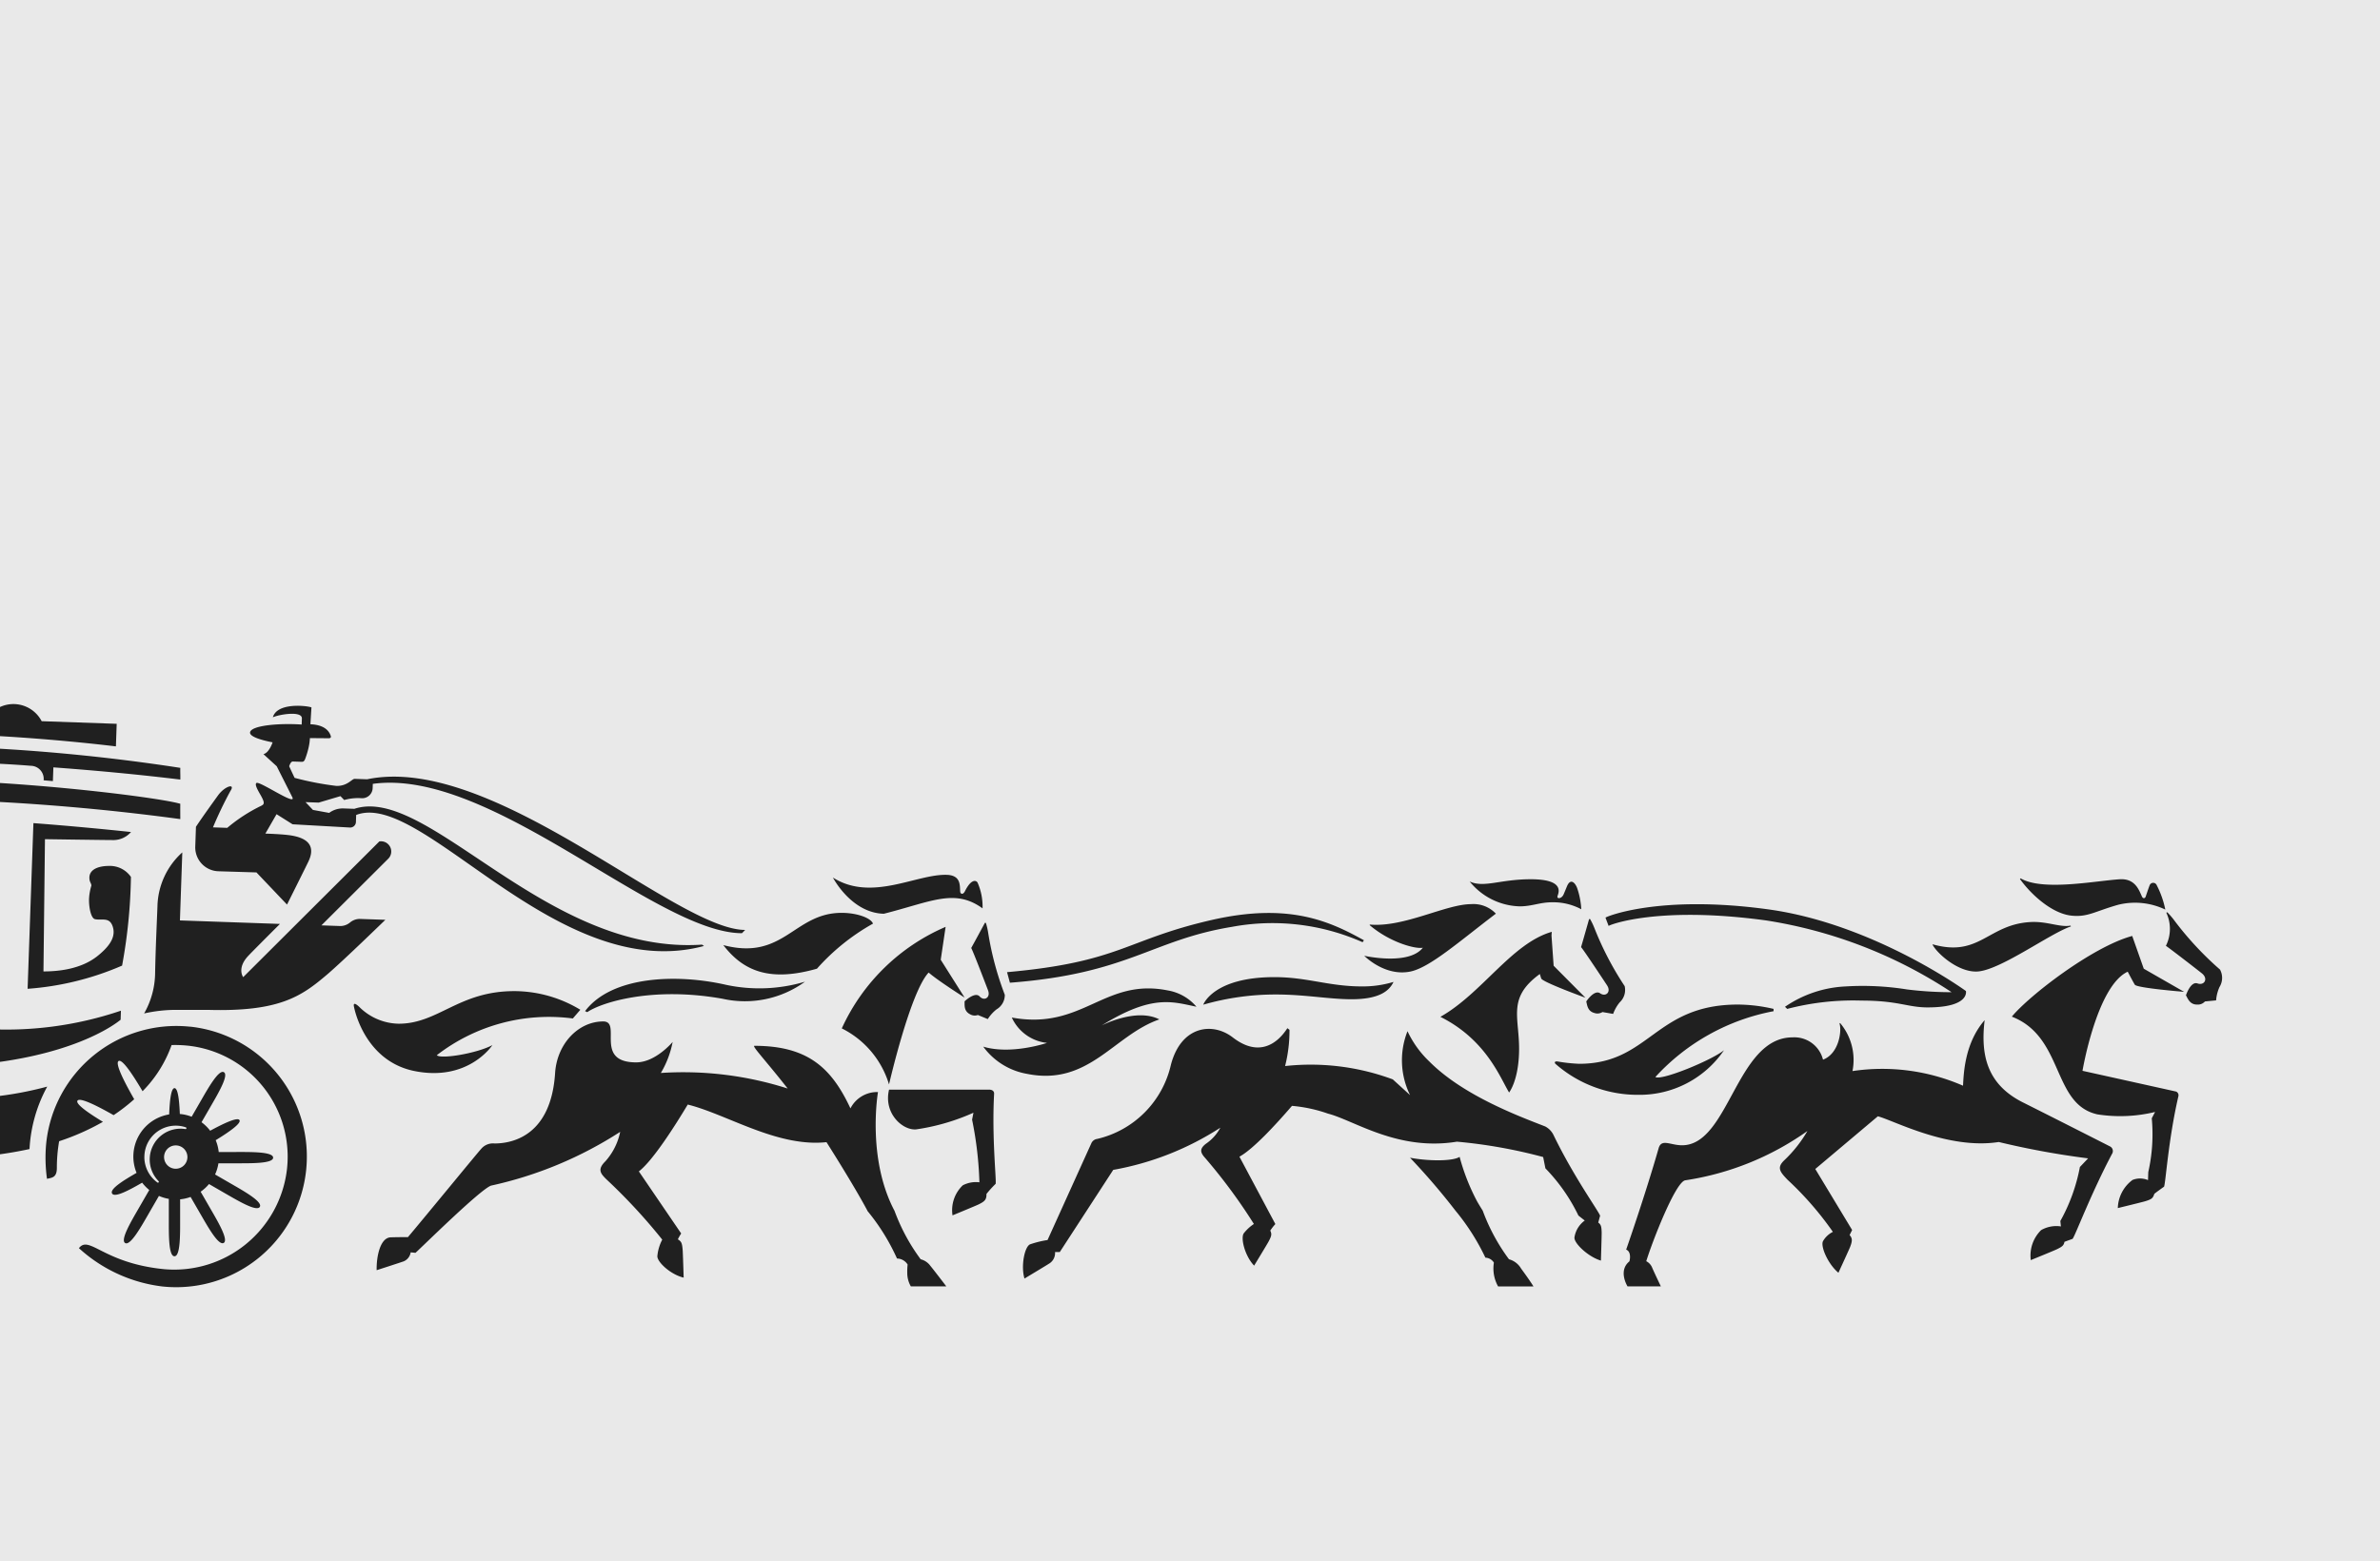
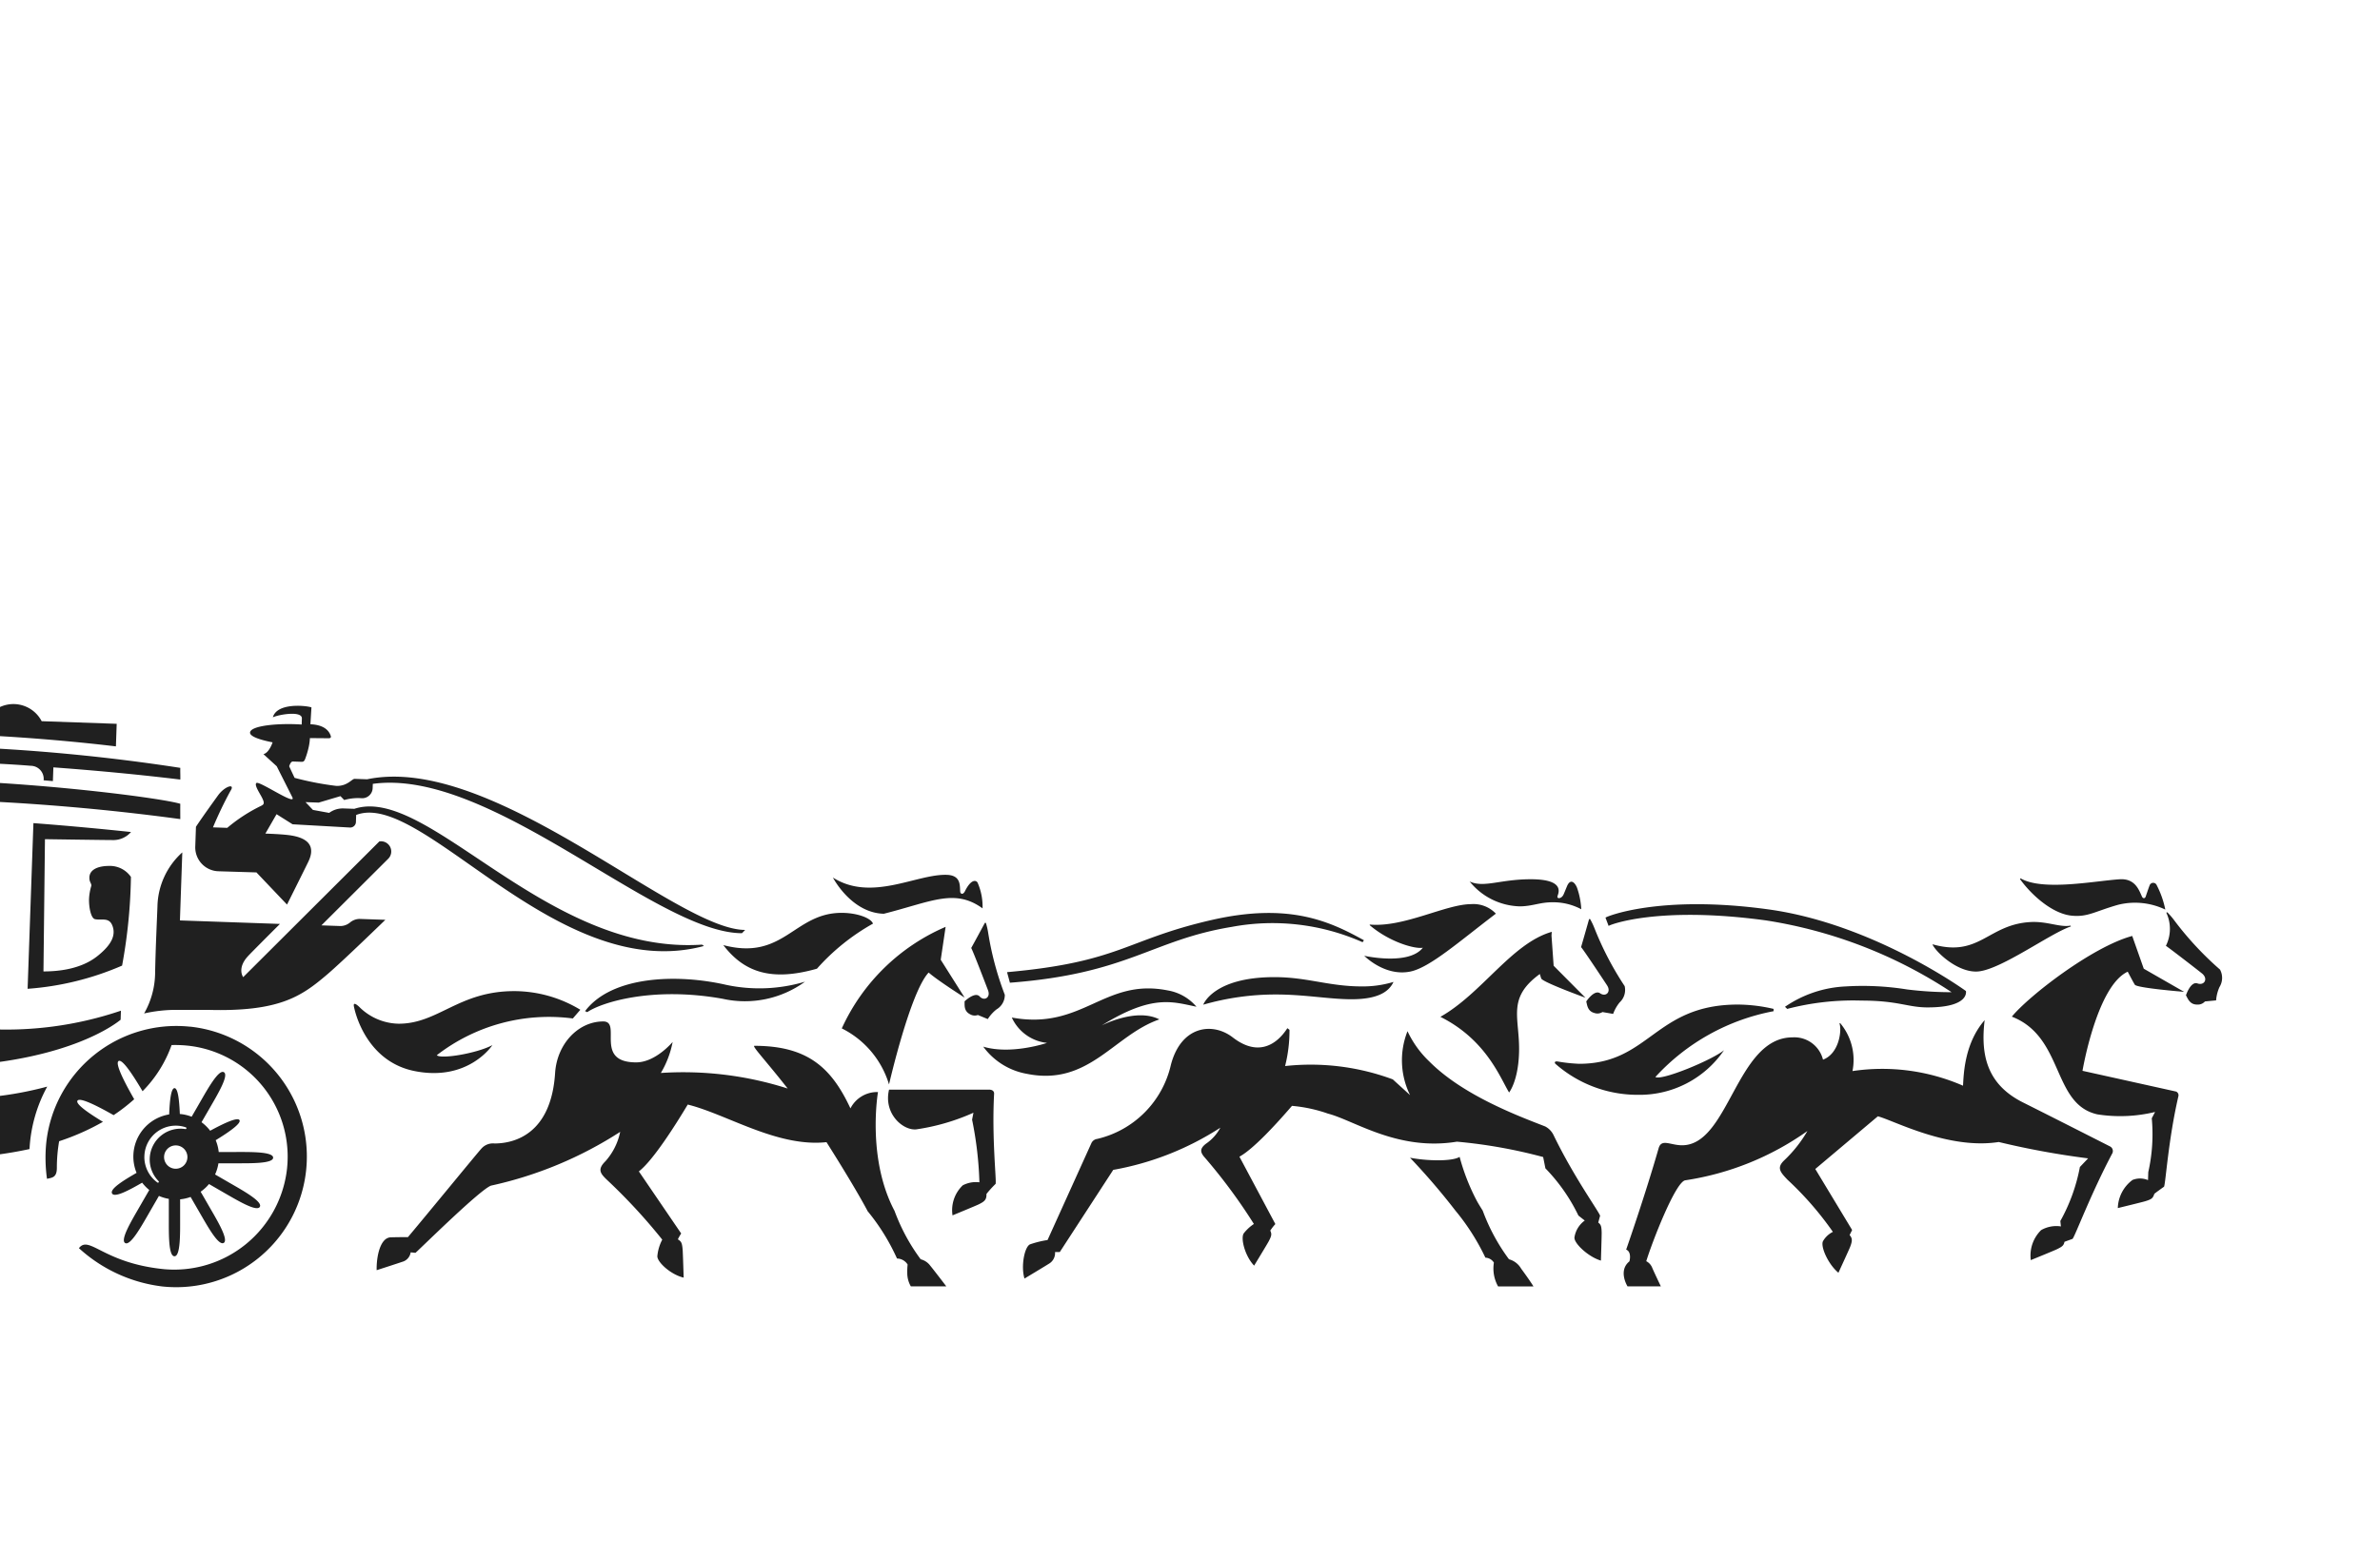
<svg xmlns="http://www.w3.org/2000/svg" width="2500" height="1640" viewBox="0 0 250 164">
  <defs>
    <clipPath id="a">
      <rect width="250" height="164" fill="none" />
    </clipPath>
  </defs>
  <g clip-path="url(#a)">
-     <rect width="250" height="164" fill="#e9e9e9" />
    <path d="M233.135,103.709a4.225,4.225,0,0,0-.351,1.391l-1.172.113a1,1,0,0,1-.812.328c-.8.012-1-.672-1.183-.972,0,0,.49-1.5,1.207-1.25s1.14-.464.518-1.014c-.154-.137-3.437-2.679-3.831-2.934a4,4,0,0,0,.041-3.487l.1-.041a7.363,7.363,0,0,1,.734.848,33.777,33.777,0,0,0,4.81,5.176A1.838,1.838,0,0,1,233.135,103.709ZM85.814,101.772A22.638,22.638,0,0,1,91.7,97.038c-.2-.576-1.633-1.133-3.294-1.133-5.018,0-6.062,5.065-12.428,3.388C78.152,102.128,80.99,103.142,85.814,101.772ZM92.837,96c5.011-1.266,7.435-2.69,10.373-.566a6.247,6.247,0,0,0-.529-2.716c-.178-.272-.69-.347-1.314.9-.22.439-.475.282-.5.093-.069-.589.141-1.757-1.43-1.8-3.2-.087-7.887,2.861-11.947.286C87.493,92.2,89.411,95.911,92.837,96ZM12.67,107.136l.033-.953A37.49,37.49,0,0,1-1.762,108.09c-5.672-.2-10.877-.756-14.916-2.034a18.7,18.7,0,0,1,3.389,5.6A35.5,35.5,0,0,0-8.2,112.1C6.918,112.1,12.525,107.242,12.67,107.136Zm63.62-3.664c-5.206-1.193-12.05-.938-14.833,2.759l.23.106c1.469-1.013,6.847-2.733,14.242-1.4a10.723,10.723,0,0,0,8.631-1.8A16.748,16.748,0,0,1,76.29,103.472Zm-32.784,9.046c5.694,1.164,8.216-2.717,8.216-2.717-1.63.872-5.439,1.5-5.837,1.058A19.246,19.246,0,0,1,60.171,107l.789-.914a13.434,13.434,0,0,0-6.942-1.958c-5.834,0-7.977,3.424-12.135,3.424a6,6,0,0,1-4.178-1.8c-.427-.386-.6-.373-.527,0C37.482,107.26,38.953,111.588,43.506,112.518ZM217.732,96.211c1.608.127,2.346-.466,4.743-1.149a7.365,7.365,0,0,1,4.974.5,9.864,9.864,0,0,0-.9-2.559.4.4,0,0,0-.753.025c-.108.268-.392,1.123-.408,1.167-.091.24-.293.2-.38.022-.3-.609-.667-1.947-2.354-1.84-2.532.162-8.087,1.268-10.4-.094l-.074.068C213.444,94.11,215.692,96.077,217.732,96.211ZM186.3,106.237c0-.08,0-.162,0-.242a16.86,16.86,0,0,0-3.742-.455c-8.731,0-9.282,6.224-16.682,6.224a17.584,17.584,0,0,1-2.267-.244c-.288-.044-.366.111-.206.261a13.074,13.074,0,0,0,8.7,3.242,10.722,10.722,0,0,0,8.992-4.687c-1.3,1.058-6.6,3.233-7.21,2.814A22.48,22.48,0,0,1,186.3,106.237Zm-.735-9.528A49.019,49.019,0,0,1,205,104.241a38.029,38.029,0,0,1-4.691-.291,29.375,29.375,0,0,0-6.439-.314,12.216,12.216,0,0,0-6.371,2.139l.234.222a27.5,27.5,0,0,1,7.811-.874c3.856,0,4.842.716,6.931.716,4.468,0,4.028-1.723,4.028-1.723s-9.689-7.056-20.759-8.577c-11.494-1.579-17.1.79-17.1.872l.329.871C168.974,97.2,174.073,95.13,185.569,96.709Zm-23.82,5.62s.128.414.145.467c.127.386,4.646,2.025,4.646,2.025l-3.338-3.358-.225-3.172.029-.392c-4.208,1.206-7.318,6.452-11.7,8.93,4.832,2.413,6.3,6.458,7.217,7.949,0,0,.943-1.17,1.042-4.116C159.692,106.979,158.179,104.922,161.749,102.329Zm7.073,1.211c.44.673-.138,1.234-.744.815s-1.45.859-1.45.859c.094.327.109,1.019.857,1.212a.972.972,0,0,0,.843-.1l1.124.195a4.119,4.119,0,0,1,.685-1.21,1.781,1.781,0,0,0,.526-1.708,32.778,32.778,0,0,1-3.168-6.072,7.2,7.2,0,0,0-.47-.98l-.1.011c-.588,2.082-.842,2.942-.842,2.942C166.386,99.846,168.712,103.372,168.822,103.54Zm38.994-1.48c2.45-.233,7.594-4.029,9.723-4.729l-.039-.085c-1.132.208-2.458-.477-4.232-.373-4.46.259-5.324,3.728-10.243,2.341L203,99.25C203.5,100.211,205.805,102.251,207.816,102.06Zm-104.023,2c.281.742-.4,1.158-.89.625s-1.578.517-1.578.517c.019.335-.114,1,.565,1.35a.961.961,0,0,0,.833.085l1.04.428a4.05,4.05,0,0,1,.917-1.018,1.758,1.758,0,0,0,.871-1.532A32.268,32.268,0,0,1,103.8,98a7.181,7.181,0,0,0-.242-1.044l-.1-.007c-1.009,1.875-1.439,2.648-1.439,2.648C102.238,99.984,103.723,103.875,103.793,104.06Zm4.092,8.761c6.5,1.306,9.121-4.079,13.9-5.722-2.452-1.251-6.063.64-6.063.64,5.319-3.306,7.457-2.483,9.96-1.971a5.069,5.069,0,0,0-3-1.711c-6.709-1.35-8.929,4.211-16.395,2.847a4.606,4.606,0,0,0,3.7,2.664s-3.758,1.279-6.7.394A7.224,7.224,0,0,0,107.885,112.821Zm21.526-15.446a23.331,23.331,0,0,1,13.722,1.615l.14-.206c-3.518-1.946-7.8-4-15.986-2.131-9.079,2.079-9.576,4.417-21.5,5.483l.3,1.109C118.529,102.3,120.96,98.755,129.411,97.375Zm30.226-2.153c1.294,0,2.119-.427,3.392-.427a6.246,6.246,0,0,1,3.076.732,8.128,8.128,0,0,0-.441-2.248c-.248-.625-.718-.986-1.059-.17-.134.323-.26.64-.364.871-.213.468-.718.479-.634.173s.852-1.779-2.812-1.779c-3.228,0-4.9.933-6.416.234A6.979,6.979,0,0,0,159.637,95.222Zm-16.332,5.193s2.143,2.2,4.829,1.66c2.038-.407,5.094-3.114,9-6.085a3.237,3.237,0,0,0-2.6-1c-2.65,0-7.035,2.455-10.618,2.146l-.053.048c2.139,1.832,4.834,2.546,5.6,2.383C147.969,101.471,143.305,100.415,143.305,100.415Zm-9.428,2.243c-6.44,0-7.482,2.895-7.482,2.895a27.5,27.5,0,0,1,7.652-1.071c3.032,0,5.608.5,7.918.5,2.969,0,3.979-.9,4.416-1.82a11.178,11.178,0,0,1-3.346.472C139.6,103.632,137.309,102.658,133.877,102.658ZM104.423,114.9c.01-.177-.1-.422-.535-.422h-10.5c-.6,2.5,1.438,4.307,2.853,4.175a22.578,22.578,0,0,0,6.012-1.749l-.143.729a38.2,38.2,0,0,1,.769,6.581,2.971,2.971,0,0,0-1.749.318,3.607,3.607,0,0,0-1.075,3.155s2.456-1.012,2.736-1.149c.658-.321.845-.514.828-1.1a11.412,11.412,0,0,1,.964-1.062C104.678,123.917,104.173,119.545,104.423,114.9Zm-84.471-7.035a13.739,13.739,0,0,0-15.093,12.2,15.986,15.986,0,0,0,.077,3.781c.531-.119,1.037-.122,1.037-1.148a16.208,16.208,0,0,1,.24-2.8,24.956,24.956,0,0,0,4.6-2.038c-1.408-.853-2.89-1.85-2.679-2.216.239-.415,2.244.635,3.8,1.514a18.825,18.825,0,0,0,2.163-1.672c-.9-1.574-2.069-3.767-1.635-4.016.411-.238,1.606,1.64,2.513,3.174a13.134,13.134,0,0,0,3.049-4.849,13,13,0,0,1,1.713.064,11.728,11.728,0,0,1,10.417,12.883,11.919,11.919,0,0,1-12.9,10.6c-6.421-.628-7.863-3.619-8.964-2.209a15.8,15.8,0,0,0,8.772,4.025,13.725,13.725,0,0,0,2.889-27.3Zm-66.375.462-5.561-.194.11-3.126c17.19-11.489,22.593-22.244,22.593-22.244,1.786-.55,13.65-1.123,24.166-.755s22,1.833,24.054,2.439c-.01.268,0,1.472,0,1.608A237.909,237.909,0,0,0-5.186,84.029c-9.353-.326-17.932,0-21.959.213l-.548,15.694a18.706,18.706,0,0,0-3-.251A18.65,18.65,0,0,0-46.423,108.328Zm.17-4.475S-35.616,98.362-30.4,92.53l.1-2.964c-1.409,2.153-5.45,7.121-15.875,13.664ZM-5.09,81.806h0ZM-.539,87.79-.483,86.2c-1.621-.092-3.393-.175-4.836-.226-1.525-.054-3.564-.1-5.239-.108l-.712,20.365s1.15-.168,1.288-2.005c0-.014.433-7.833.433-7.833h7.886V96.4L-.8,95.371l-6.518-.228C-6.887,92.059-5.978,88.163-.539,87.79Zm23.476,3.745,4,.122,3.212,3.379s1.862-3.724,2.233-4.492c.609-1.257.507-2.531-2.207-2.823-.743-.08-1.628-.119-2.3-.142l1.175-2.038L30.733,86.6l6.036.341a.6.6,0,0,0,.618-.577l.025-.743c6.934-2.7,21.128,17.895,36.536,13.765l-.208-.142c-16.379,1.1-28.779-16.816-36.515-14.269v0l-1.149-.039a2.391,2.391,0,0,0-1.5.467l-1.706-.313-.777-.818h0l1.385.049,2.284-.678.394.408a5.287,5.287,0,0,1,1.85-.188,1.1,1.1,0,0,0,1.138-1.06l.016-.45c12.425-1.717,29.756,15.689,38.778,15.689l.336-.344c-7.294,0-26.489-18.565-39.712-15.826l-1.3-.045c-.307-.011-.735.764-1.923.742a31.5,31.5,0,0,1-4.394-.847s-.482-1.016-.566-1.217c0,0,.142-.511.38-.5l.935.033c.2,0,.279-.087.373-.336a8.569,8.569,0,0,0,.341-1.131,5.375,5.375,0,0,0,.145-1.027l1.982.017c.177,0,.254-.092.215-.22-.126-.421-.541-1.186-2.144-1.25l.109-1.776c-.675-.209-3.622-.484-4.053,1.042.746-.323,3.079-.683,3.049.124l-.022.639c-2.406-.163-5.289.1-5.42.811-.1.552,1.735.934,2.364,1.06,0,0-.35,1.1-.961,1.239l1.4,1.277c0,.015.9,1.785,1.628,3.237.51,1.01-3.444-1.723-3.763-1.483-.29.217.485,1.252.671,1.73.238.519-.028.569-.15.657a16.906,16.906,0,0,0-3.587,2.327l-1.5-.052a41.674,41.674,0,0,1,1.83-3.818c.569-.853-.6-.529-1.318.485-.286.4-1.585,2.187-2.3,3.271l-.072,2.079A2.511,2.511,0,0,0,22.937,91.535Zm-38.4-4.472a2.163,2.163,0,0,0,1.706-1.147c-4.21-.049-6.335,0-10.3.173l-.48,13.743a27.992,27.992,0,0,0,10.622,3.506v-.818c-5.5-.622-5.552-5.273-5.552-6.67,0-1.025.717-.553,1.4-.711.38-.088.751-1.07.751-2.036a5.5,5.5,0,0,0-.251-1.482c0-.275.21-.361.21-.835,0-.812-.51-1.238-1.774-1.238-3.085,0-2.566,2.381-2.566,4.141a2.2,2.2,0,0,1-1.182,1.76l.046-7.875S-16.1,87.12-15.46,87.063ZM11.8,88.257a2.462,2.462,0,0,0,1.962-.845c-2.83-.3-6.469-.648-10.252-.934L2.9,103.884a30.378,30.378,0,0,0,9.925-2.437h0a55.742,55.742,0,0,0,.929-9.316,2.678,2.678,0,0,0-2.278-1.156c-1.264,0-2.087.427-2.087,1.24,0,.473.21.559.21.834A5.5,5.5,0,0,0,9.35,94.53c0,.967.243,1.949.623,2.037.688.158,1.491-.252,1.844.711s-.1,1.888-1.252,2.891c-.53.459-2.107,1.89-6,1.89l.157-13.894S10.97,88.257,11.8,88.257Zm-41.181-8.039c4.388-.224,8.438-.325,12.938-.355a1.459,1.459,0,0,1,1.585,1.422l.977-.009h0l.05-1.414c5.989.033,13.367.283,17.054.592a1.373,1.373,0,0,1,1.36,1.525l.973.084.051-1.443c4.456.327,8.978.753,13.333,1.281.014-.409-.014-.82,0-1.229A201.547,201.547,0,0,0-4.744,78.44a213.716,213.716,0,0,0-24.638.554C-29.4,79.4-29.368,79.81-29.382,80.218ZM99.332,97.375a21.16,21.16,0,0,0-10.909,10.67,9.692,9.692,0,0,1,4.962,5.888s2.224-9.714,4.164-11.757c.891.8,3.775,2.63,3.775,2.63l-2.508-3.972.513-3.453Zm-61.561-.833a1.61,1.61,0,0,0-1,.373,1.611,1.611,0,0,1-1,.375l-2.01-.07,7.02-7a1.072,1.072,0,0,0-.936-1.817l-14.3,14.256s-.691-.932.526-2.229c.346-.369,1.649-1.678,3.336-3.362L18.9,96.7l.249-7.147a7.855,7.855,0,0,0-2.61,5.662c-.042,1.22-.2,4.463-.244,6.986a8.763,8.763,0,0,1-1.157,4.273,15.408,15.408,0,0,1,3.37-.377H21.8c7.563.222,9.863-1.417,12.569-3.72,1.635-1.391,6.109-5.741,6.109-5.741ZM223.5,102.087c.336.636.652,1.224.749,1.369.231.349,5.174.746,5.174.746l-4.237-2.429-1.211-3.436v-.011h0v0l-.012.009c-4.18,1.134-10.826,6.276-12.636,8.474,5.517,2.139,4.2,9.222,9.006,10.27a15.521,15.521,0,0,0,6.041-.255l-.348.664a18.1,18.1,0,0,1-.367,5.656l-.026.841a2.127,2.127,0,0,0-1.629-.018,3.814,3.814,0,0,0-1.544,2.955s2.583-.627,2.879-.719c.7-.217.8-.317.957-.775h0c.064-.073,1.019-.754,1.019-.754.18-.443.443-4.91,1.511-9.516a.423.423,0,0,0-.247-.479L218.75,112.5S220.252,103.592,223.5,102.087Zm-55.616,26.354c.092-.342.195-.712.195-.712-.145-.476-2.739-4.034-4.887-8.467a2,2,0,0,0-.885-.918c-2.815-1.094-8.645-3.271-12.174-6.83a10.566,10.566,0,0,1-2.286-3.175,8.269,8.269,0,0,0,.27,6.714L146.3,113.4a24.8,24.8,0,0,0-11.311-1.4,15.161,15.161,0,0,0,.462-3.806l-.222-.171c-.233.319-2.209,3.7-5.745.963-2.1-1.622-5.408-1.232-6.487,2.869a10.357,10.357,0,0,1-7.741,7.8.786.786,0,0,0-.6.415l-4.62,10.208a10.381,10.381,0,0,0-1.824.449c-.571.21-1,2.239-.6,3.6,0,0,2.278-1.368,2.537-1.539a1.3,1.3,0,0,0,.674-1.249h.5l5.613-8.631a30.5,30.5,0,0,0,11.252-4.432,4.722,4.722,0,0,1-1.52,1.691c-.687.534-.54.9-.226,1.317a57.783,57.783,0,0,1,5.269,7.107,4.519,4.519,0,0,0-1.05.966c-.374.48.091,2.388,1.076,3.411,0,0,1.381-2.269,1.526-2.545.316-.6.338-.766.17-1.135a5.072,5.072,0,0,1,.533-.688l-3.774-7.079c1.435-.775,3.84-3.388,5.52-5.338A15.432,15.432,0,0,1,139.5,117c2.736.7,7.329,3.965,13.537,2.945a53.227,53.227,0,0,1,9.06,1.614l.236,1.188a18.791,18.791,0,0,1,3.466,4.959s.316.253.667.524A2.687,2.687,0,0,0,165.384,130c-.07.6,1.419,2.033,2.779,2.44,0,0,.088-2.655.079-2.966C168.223,128.832,168.166,128.659,167.883,128.441Zm-9.376,3.86a20.3,20.3,0,0,1-2.759-5.107c-.2-.319-.4-.642-.585-.967a22.063,22.063,0,0,1-1.843-4.686c-.772.5-3.47.432-5.211.089a70.623,70.623,0,0,1,4.775,5.564,23.518,23.518,0,0,1,3.144,4.937,1.112,1.112,0,0,1,.893.52,3.847,3.847,0,0,0,.441,2.5c0,.008,3.715,0,3.715,0-.417-.682-1.173-1.7-1.3-1.877A2.11,2.11,0,0,0,158.507,132.3Zm63.129-11.859c-.226-.115-5.4-2.746-9.139-4.619s-4.479-4.918-4.026-8.647c-2.1,2.42-2.2,5.591-2.272,6.889a21.234,21.234,0,0,0-11.611-1.537,6.017,6.017,0,0,0-1.3-5.047l-.064.049c.26.763-.058,3.173-1.733,3.8a3.1,3.1,0,0,0-3.206-2.343c-5.9,0-6.661,11.336-11.6,11.336-1.232,0-2.162-.729-2.46.313-1.414,4.939-3.41,10.652-3.41,10.652.393.14.486.68.342,1.232l0,0c-1.226.992-.2,2.625-.2,2.625h3.5s-.69-1.444-.9-1.936a1.326,1.326,0,0,0-.631-.706c.608-1.994,3.07-8.351,4.1-8.5a29.8,29.8,0,0,0,12.828-5.179,13.675,13.675,0,0,1-2.43,3.075c-.817.777-.448,1.218.332,2.038a33.952,33.952,0,0,1,4.773,5.484,2.462,2.462,0,0,0-1.033.967c-.3.531.519,2.425,1.615,3.328,0,0,1.112-2.413,1.224-2.7.263-.683.238-.928-.049-1.259l.264-.533-3.87-6.409,6.572-5.535c1.614.405,7.381,3.533,12.7,2.7a86.172,86.172,0,0,0,9.387,1.719l-.864.907a18.752,18.752,0,0,1-2.054,5.676l.062.567a3.211,3.211,0,0,0-2.081.388,3.743,3.743,0,0,0-1.085,3.151s2.46-1,2.74-1.14c.595-.289.72-.411.8-.783.363-.135.85-.309.85-.309.305-.391,1.88-4.654,4.181-9A.542.542,0,0,0,221.636,120.442Zm-235.945-6.365A16.9,16.9,0,0,1-30.7,135.236a16.843,16.843,0,0,1-14.93-8.851c2.254-.835,4.591,6.885,14.921,6.885a14.909,14.909,0,0,0,14.9-14.9c0-2.642-.376-3.589-.806-3.49-.328.076-.244.874-.244,1.506a12.574,12.574,0,0,1-.746,4.243l-6.778-1.713a6.287,6.287,0,0,1-.545,2.047c1.6.967,3.364,2.126,3.155,2.489s-2.087-.577-3.728-1.484a6.341,6.341,0,0,1-1.528,1.538c.89,1.541,1.63,2.823,1.666,2.887.775,1.341,2,3.379,1.45,3.7s-1.684-1.733-2.477-3.1l-1.666-2.887a6.307,6.307,0,0,1-2.05.553v3.33c0,1.549.04,3.926-.594,3.926s-.592-2.342-.592-3.926c0-.075,0-1.553,0-3.33a6.307,6.307,0,0,1-2.05-.553l-1.666,2.887c-.775,1.342-1.929,3.42-2.478,3.1s.659-2.326,1.451-3.7l1.666-2.887a6.381,6.381,0,0,1-1.514-1.518l-.27.155c-1.342.775-3.38,2-3.7,1.45s1.732-1.685,3.1-2.477l.274-.157a6.313,6.313,0,0,1-.572-2.623,6.342,6.342,0,0,1,3.681-5.755l-.438-.8c-.8-1.381-3.135-5.512-3.684-5.2-.375.217.651,2.231,1.583,3.908a23.416,23.416,0,0,0-6.639-1.894A14.663,14.663,0,0,0-46,114.426c-.31.985-.421,2.159-1.548,2.238,0-7.036,8.265-17.252,20.395-14.878A16.49,16.49,0,0,1-14.309,114.077Zm-16.981-2.962v.9a5.959,5.959,0,0,1,1.187,0v-.905c0-1.584.041-6.351-.593-6.351S-31.29,109.565-31.29,111.115Zm-1.095,11.4a4.559,4.559,0,0,1-2.206-3.89,4.618,4.618,0,0,1,4.653-4.573c.169,0,.535.03.541.03.175.027.3-.222.044-.306a4.309,4.309,0,0,0-1.358-.2,4.792,4.792,0,0,0-4.787,4.787,4.755,4.755,0,0,0,2.906,4.4C-32.331,122.873-32.237,122.605-32.385,122.513Zm3.438-3.852a1.789,1.789,0,0,0-2.066-2.061,1.789,1.789,0,0,0-1.46,1.458,1.79,1.79,0,0,0,2.07,2.067A1.785,1.785,0,0,0-28.947,118.661Zm4.073-10.388c-.455-.263-2.159,2.564-3.17,4.3a6.333,6.333,0,0,1,1.026.595C-26.012,111.417-24.418,108.536-24.874,108.273Zm5.933,3.277c-.422-.617-6.136,2.856-6.585,3.115a6.39,6.39,0,0,1,.594,1.028C-24.481,115.432-18.52,112.167-18.941,111.55ZM96.709,132.3a20.25,20.25,0,0,1-2.743-5.08c-2.941-5.555-1.74-12.488-1.74-12.488a3.146,3.146,0,0,0-2.893,1.716c-1.98-4.242-4.465-6.574-10.084-6.574-.306,0,1.179,1.537,3.49,4.488a35.984,35.984,0,0,0-13.322-1.635,10.015,10.015,0,0,0,1.239-3.259s-1.782,2.146-3.83,2.146c-4.479,0-1.463-4.3-3.456-4.3-2.635,0-4.865,2.364-5.061,5.42-.413,6.429-4.293,7.4-6.369,7.4a1.616,1.616,0,0,0-1.362.527c-.354.372-5.886,7.131-7.726,9.31-.468,0-1.111.005-1.8.023-1.12.028-1.52,2.034-1.488,3.454,0,0,2.39-.772,2.683-.877a1.215,1.215,0,0,0,.891-1l.505.053c.954-.873,6.782-6.631,7.933-7.061a41.141,41.141,0,0,0,13.569-5.649,6.636,6.636,0,0,1-1.553,3.091c-.848.838-.548,1.263.123,1.911a59.989,59.989,0,0,1,5.85,6.321,4.6,4.6,0,0,0-.514,1.719c-.052.607,1.379,1.952,2.762,2.273,0,0-.08-2.656-.109-2.966-.064-.69-.137-.832-.5-1.057a5.082,5.082,0,0,1,.349-.615l-4.446-6.523c1.477-1.132,3.821-4.831,5.135-7.022,4.1,1.013,9.4,4.506,14.573,3.95,0,0,2.866,4.5,4.307,7.215h-.013a22.169,22.169,0,0,1,3.115,5.01,1.333,1.333,0,0,1,1.115.634,6.6,6.6,0,0,0-.038.907,2.787,2.787,0,0,0,.374,1.382H99.4c-.336-.447-1.5-1.955-1.674-2.157A1.8,1.8,0,0,0,96.709,132.3Zm-82.363-9.078a4.491,4.491,0,0,1,3.425-6.141c.053-1.425.194-2.759.56-2.759s.5,1.3.559,2.714a4.415,4.415,0,0,1,1.241.288h0c.492-.852.878-1.52.91-1.577.775-1.341,1.928-3.42,2.477-3.1s-.658,2.323-1.45,3.7l-.9,1.555a4.53,4.53,0,0,1,.909.894c1.394-.757,2.877-1.465,3.08-1.114s-1.146,1.28-2.5,2.108a4.47,4.47,0,0,1,.318,1.24h1.789c1.55,0,3.927-.04,3.926.594s-2.341.591-3.926.593h-1.82a4.459,4.459,0,0,1-.352,1.174l1.6.925c1.342.775,3.42,1.929,3.1,2.477s-2.323-.659-3.7-1.45l-1.638-.946a4.512,4.512,0,0,1-.878.806c.522.9.938,1.625.972,1.685.775,1.341,2,3.38,1.449,3.695s-1.683-1.731-2.476-3.1c-.036-.061-.466-.806-1-1.731a4.455,4.455,0,0,1-1.1.25v2.058c0,1.548.04,3.925-.594,3.924s-.592-2.341-.593-3.925v-2.105a4.5,4.5,0,0,1-1.04-.31c-.566.98-1.033,1.787-1.069,1.851-.774,1.341-1.928,3.419-2.476,3.1s.657-2.324,1.449-3.7c.038-.065.51-.884,1.082-1.873a4.542,4.542,0,0,1-.749-.769c-1.291.745-2.882,1.617-3.158,1.137S13.038,123.977,14.346,123.221Zm5.341-1.66a1.226,1.226,0,1,0-1.226,1.227A1.227,1.227,0,0,0,19.687,121.561Zm-4.524,0a3.31,3.31,0,0,0,1.373,2.674.092.092,0,0,0,.125-.015.093.093,0,0,0,0-.126,3.238,3.238,0,0,1,2.816-5.473h.015a.094.094,0,0,0,.029-.183,3.293,3.293,0,0,0-4.355,3.122ZM12.258,76.044l-7.882-.275A3.346,3.346,0,0,0-1.935,77.2v.036c5.594.275,10.423.742,14.111,1.179ZM-3.763,77.153l.1-2.768-7.321-.255a1.407,1.407,0,0,0-1.4,1.039l-8.646-.3a1.408,1.408,0,0,0-1.457,1.359l-.036,1c2.8-.137,6.23-.248,10.229-.248C-9.167,76.983-4.073,77.141-3.763,77.153ZM-6.7,115.371a43.632,43.632,0,0,1-5.654-.547,18.742,18.742,0,0,1,.332,3.514,18.69,18.69,0,0,1-.259,3.1,57.18,57.18,0,0,0,8.144.211,43.408,43.408,0,0,0,7.238-.927,15.308,15.308,0,0,1,1.86-6.562A37.012,37.012,0,0,1-6.7,115.371Z" fill="#202020" />
  </g>
</svg>